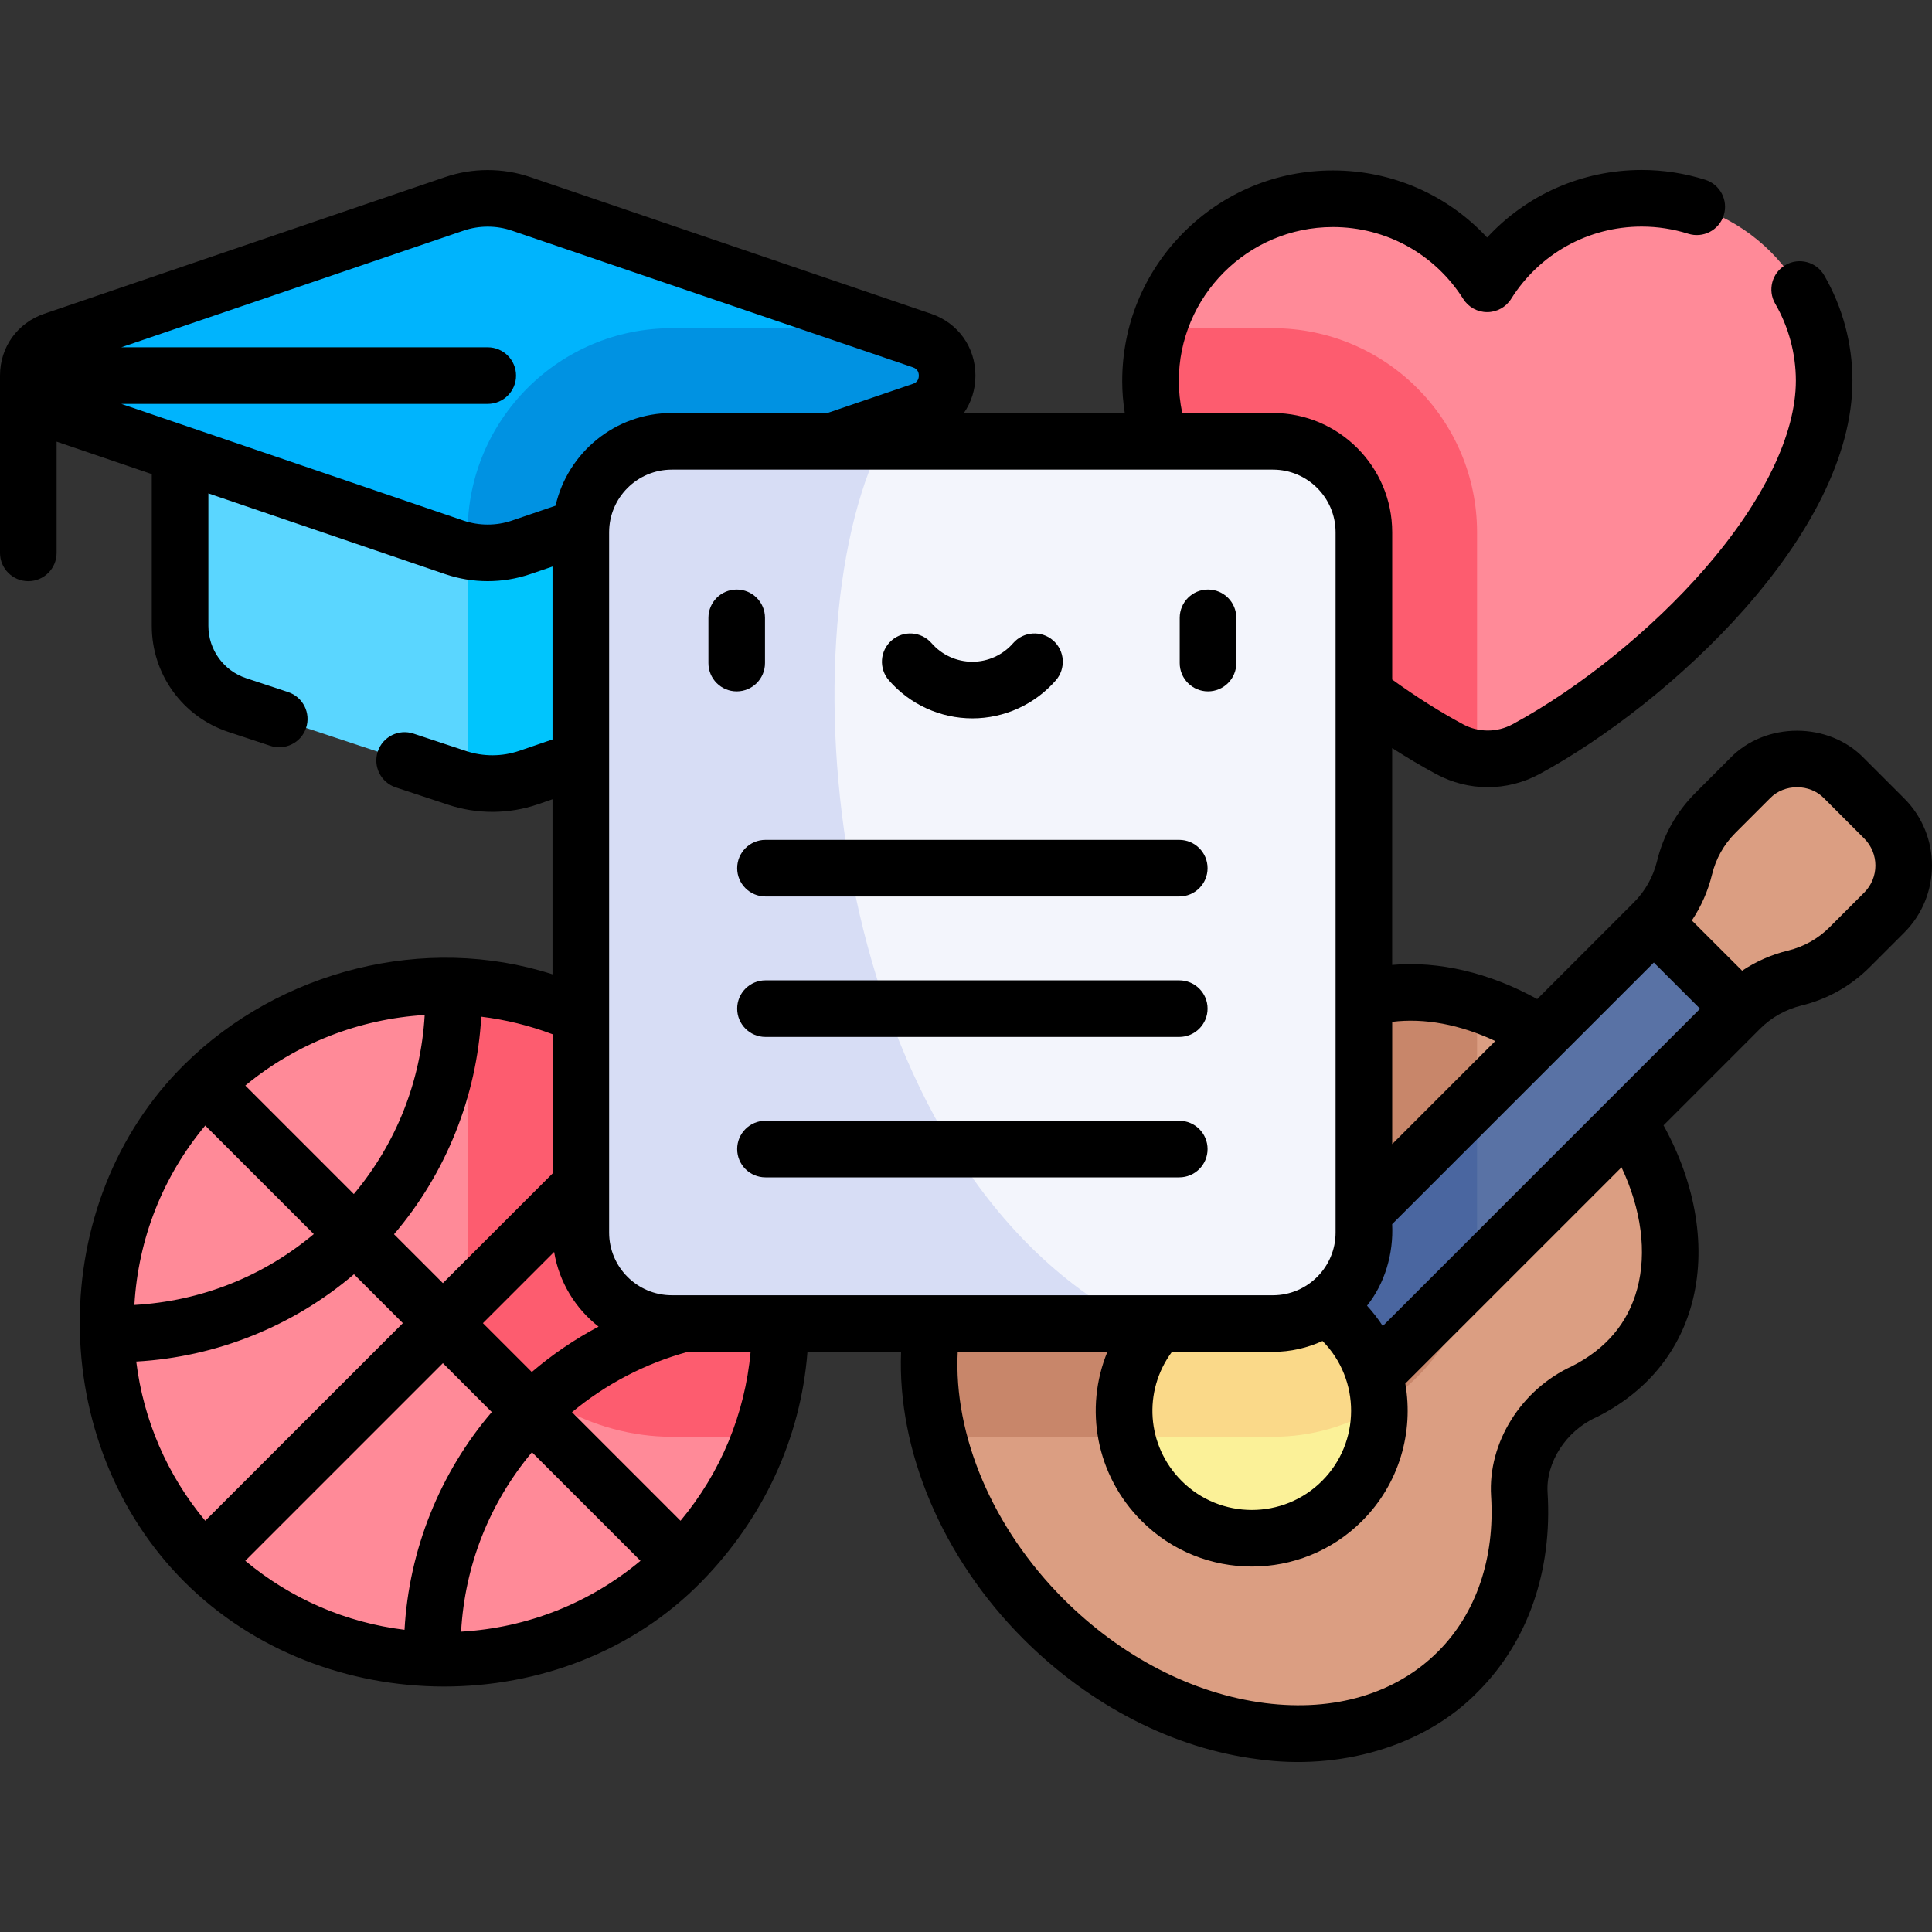
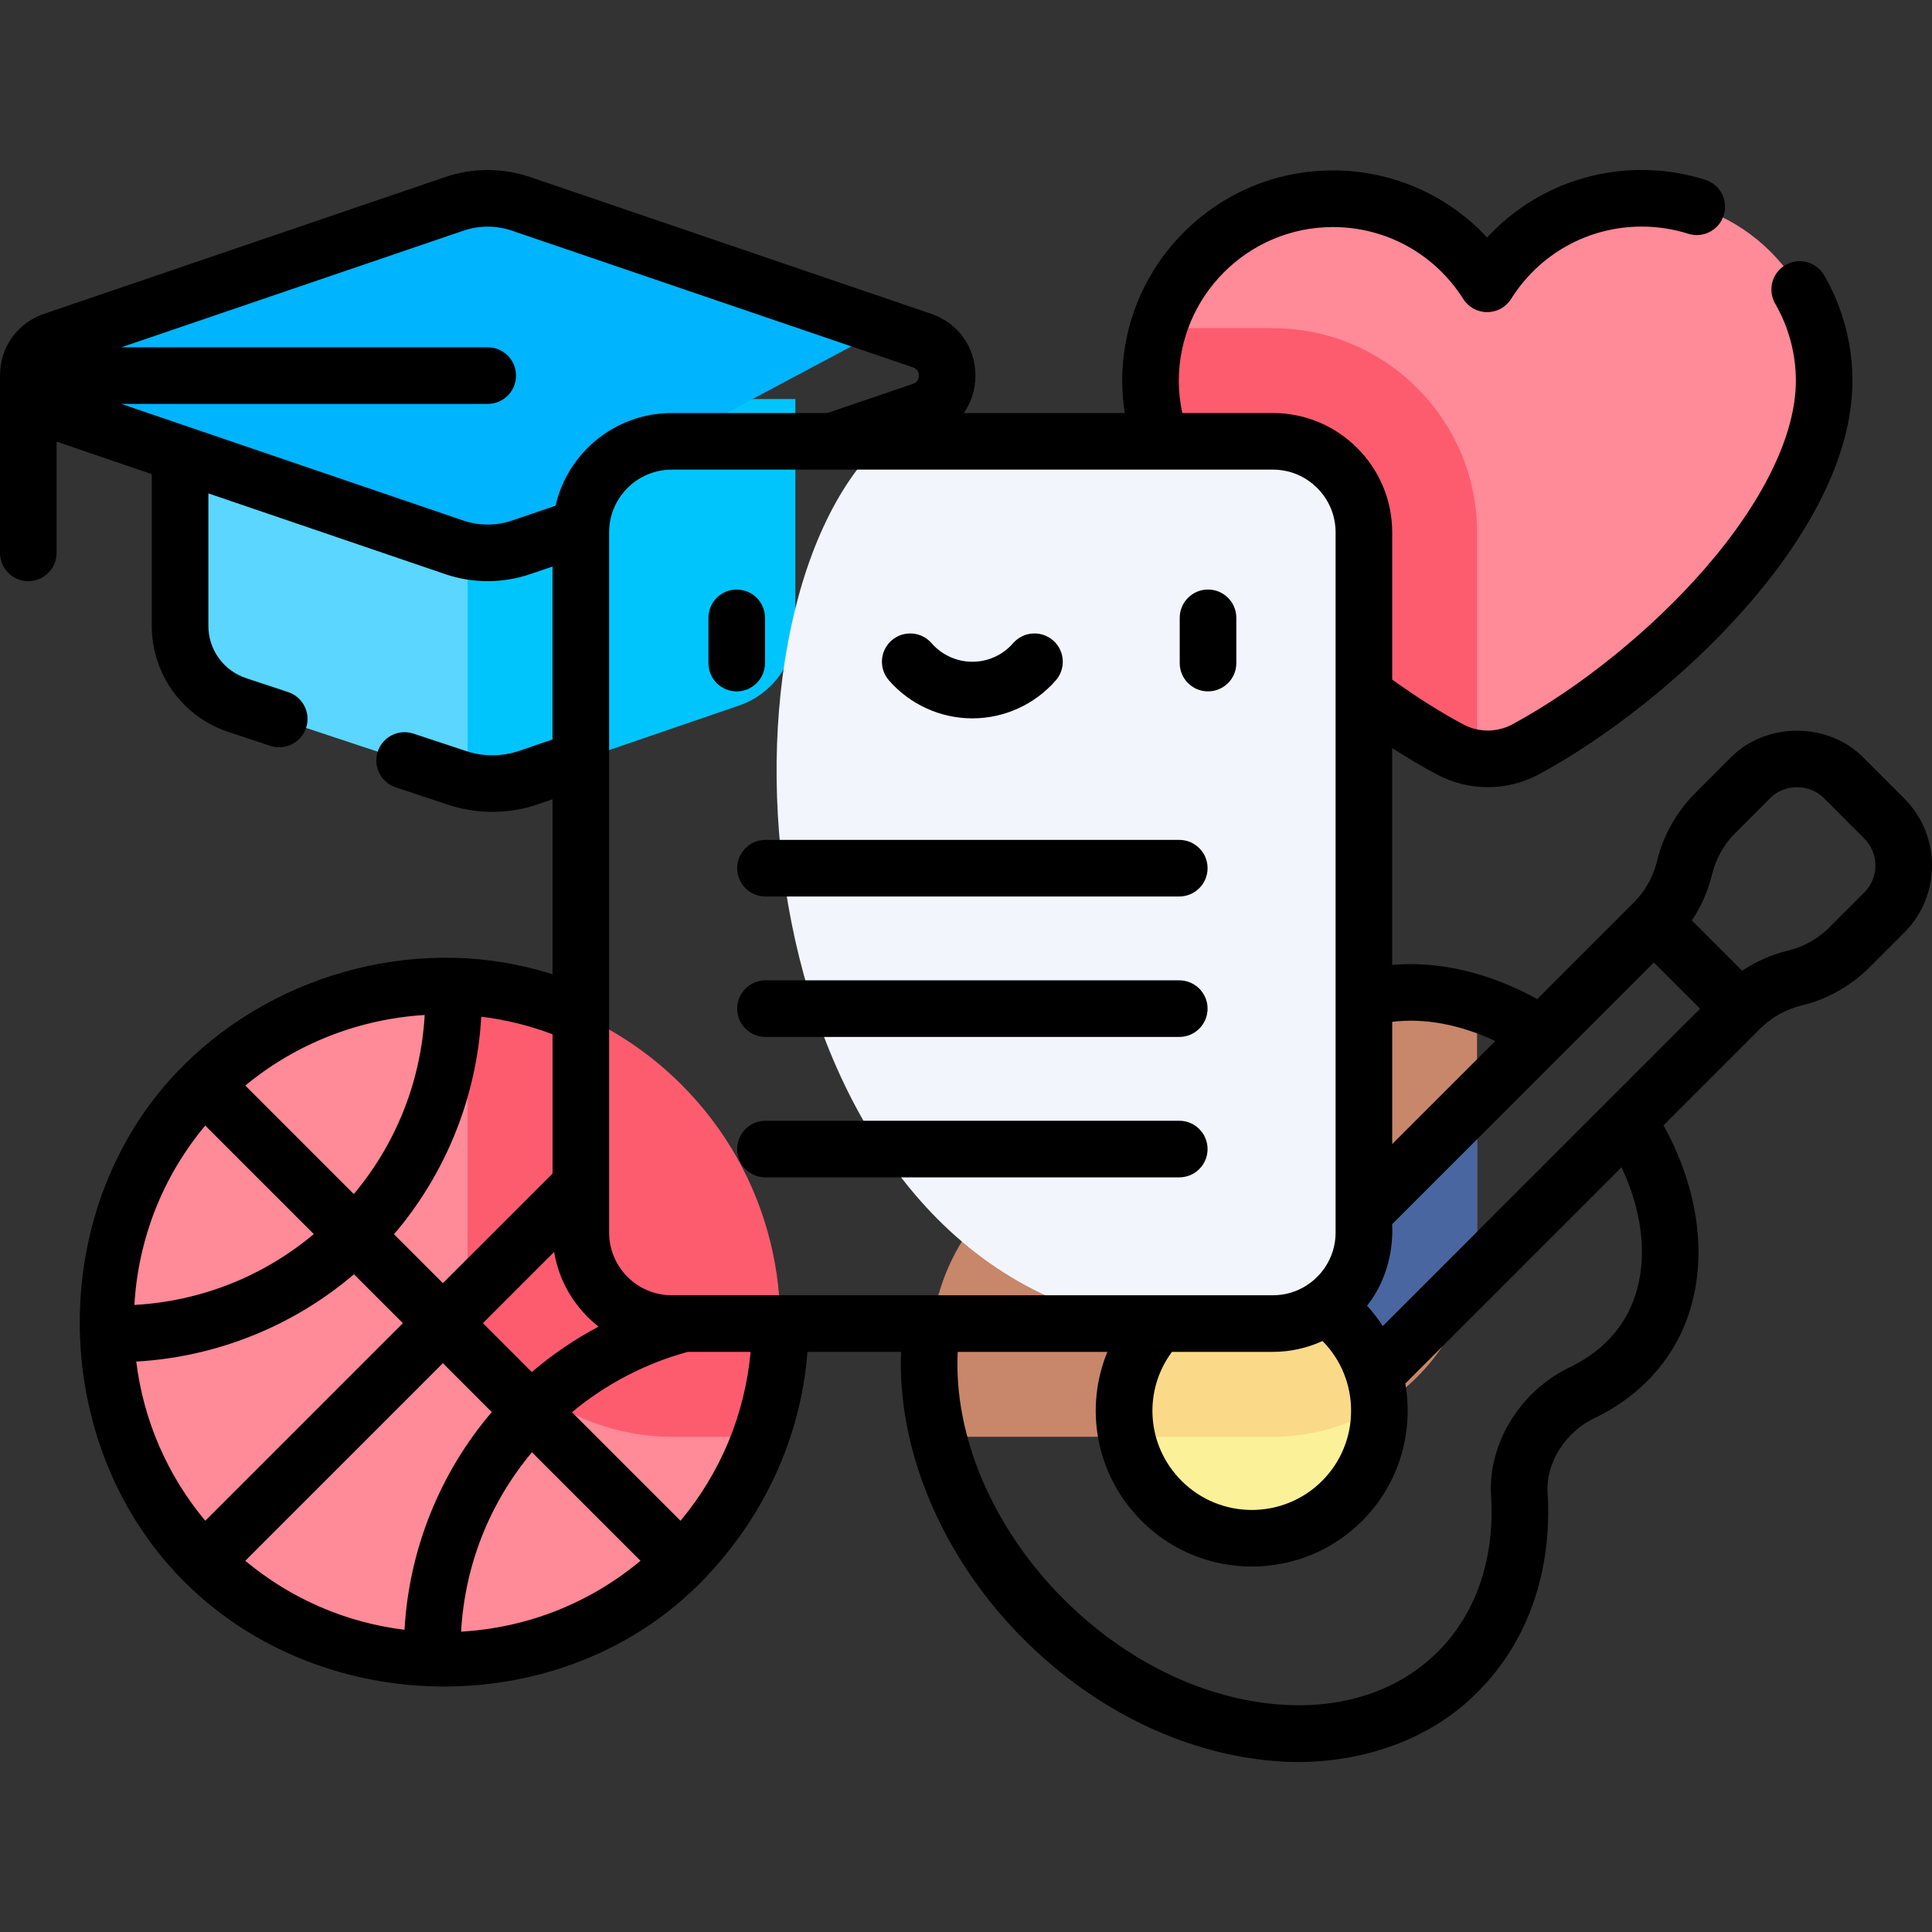
<svg xmlns="http://www.w3.org/2000/svg" width="50" height="50" viewBox="0 0 50 50" fill="none">
  <rect x="0" y="0" width="50" height="50" fill="#333333" stroke="none" />
  <g clip-path="url(#clip0_85_362)">
    <path d="M47.208 9.848C47.213 13.308 43.012 17.481 39.496 19.387C39.102 19.602 38.657 19.68 38.226 19.623L29.977 8.494C30.564 6.558 32.36 5.149 34.488 5.146C36.172 5.143 37.649 6.023 38.487 7.347C39.321 6.02 40.797 5.136 42.48 5.135C45.087 5.131 47.204 7.241 47.208 9.848Z" fill="#FF8A98" />
    <path d="M38.226 13.777V19.623C37.98 19.59 37.739 19.512 37.514 19.39C33.993 17.495 29.779 13.335 29.774 9.874C29.773 9.393 29.845 8.93 29.977 8.494H32.942C35.855 8.494 38.226 10.864 38.226 13.777Z" fill="#FD5C6F" />
    <path d="M13.387 10.327L13.691 15.565L12.102 20.21C12.011 20.189 11.922 20.165 11.834 20.136L6.14 18.249C5.257 17.957 4.662 17.132 4.662 16.201V10.327H13.387Z" fill="#5AD6FF" />
    <path d="M20.584 10.327V16.218C20.584 17.14 19.998 17.96 19.127 18.259L13.681 20.126C13.171 20.3 12.623 20.329 12.102 20.21V13.777C12.102 12.46 12.586 11.254 13.387 10.327H20.584Z" fill="#00C5FD" />
    <path d="M22.917 8.494L12.102 14.259C11.987 14.237 11.872 14.206 11.76 14.168L1.382 10.63C0.516 10.335 0.516 9.111 1.382 8.816L11.76 5.278C12.319 5.088 12.925 5.088 13.485 5.278L22.917 8.494Z" fill="#00B4FD" />
-     <path d="M23.862 10.63L13.484 14.168C13.037 14.321 12.56 14.351 12.102 14.259V13.777C12.102 10.864 14.472 8.494 17.385 8.494H22.917L23.862 8.816C24.728 9.111 24.728 10.335 23.862 10.63Z" fill="#0092E2" />
    <path d="M19.685 37.184C19.264 38.365 18.58 39.474 17.636 40.419C14.226 43.829 8.697 43.829 5.288 40.419C2.601 37.732 2.031 33.73 3.579 30.485C3.995 29.612 4.565 28.794 5.288 28.071C7.155 26.204 9.658 25.359 12.102 25.538L19.685 37.184Z" fill="#FF8A98" />
    <path d="M19.858 36.646C19.806 36.827 19.748 37.007 19.685 37.184H17.385C15.337 37.184 13.289 36.043 12.412 34.335C12.042 33.614 12.102 32.766 12.102 31.901V25.538C14.118 25.685 16.094 26.53 17.636 28.071C19.957 30.393 20.698 33.698 19.858 36.646Z" fill="#FD5C6F" />
-     <path d="M41.002 36.018C39.951 36.493 39.252 37.587 39.32 38.671C39.431 40.43 38.916 42.079 37.733 43.263C35.146 45.849 30.344 45.24 27.006 41.902C25.602 40.498 24.68 38.833 24.277 37.184L38.226 25.971C39.252 26.303 40.265 26.919 41.138 27.771C43.748 30.443 44.135 34.443 41.002 36.018Z" fill="#DB9E82" />
-     <path d="M38.226 25.971V31.901C38.226 34.814 35.856 37.184 32.943 37.184H24.277C23.722 34.915 24.148 32.674 25.646 31.177C26.829 29.992 28.478 29.478 30.238 29.589C31.323 29.657 32.415 28.958 32.891 27.908C33.952 25.797 36.112 25.283 38.226 25.971Z" fill="#C8866A" />
-     <path d="M48.763 23.62L47.864 24.519C47.669 24.715 47.45 24.881 47.211 25.014C46.973 25.148 46.717 25.25 46.449 25.314C45.913 25.443 45.423 25.718 45.033 26.108L43.224 25.684L42.8 23.876C42.996 23.681 43.162 23.461 43.295 23.222C43.429 22.984 43.53 22.728 43.595 22.461C43.725 21.925 43.999 21.434 44.389 21.045L45.289 20.145C45.961 19.472 47.052 19.472 47.725 20.145L48.763 21.184C49.436 21.856 49.436 22.947 48.763 23.62Z" fill="#DB9E82" />
-     <path d="M45.033 26.108L38.102 33.039L37.171 31.738L38.226 28.45L42.8 23.876L45.033 26.108Z" fill="#5972A5" />
+     <path d="M38.226 25.971V31.901C38.226 34.814 35.856 37.184 32.943 37.184H24.277C23.722 34.915 24.148 32.674 25.646 31.177C31.323 29.657 32.415 28.958 32.891 27.908C33.952 25.797 36.112 25.283 38.226 25.971Z" fill="#C8866A" />
    <path d="M38.226 28.45V31.901C38.226 32.292 38.183 32.673 38.102 33.039L34.605 36.536L32.373 34.303L38.226 28.45Z" fill="#4A66A0" />
    <path d="M34.733 38.846C33.443 40.136 31.352 40.136 30.063 38.846C29.59 38.373 29.291 37.793 29.165 37.184L32.202 35.635L35.698 36.408C35.726 37.287 35.405 38.175 34.733 38.846Z" fill="#FBF198" />
    <path d="M35.698 36.408C34.895 36.9 33.952 37.184 32.943 37.184H29.164C28.946 36.132 29.245 34.993 30.063 34.175C31.352 32.886 33.443 32.886 34.733 34.175C35.351 34.794 35.673 35.597 35.698 36.408Z" fill="#FAD989" />
    <path d="M35.296 13.777V31.901C35.296 33.201 34.243 34.255 32.943 34.255H29.375C19.213 32.417 18.001 15.992 22.83 11.424H32.943C34.243 11.424 35.296 12.477 35.296 13.777Z" fill="#F3F5FC" />
-     <path d="M29.375 34.255H17.385C16.085 34.255 15.031 33.201 15.031 31.901V13.777C15.031 12.477 16.085 11.424 17.385 11.424H22.829C20.244 16.531 21.409 30.12 29.375 34.255Z" fill="#D7DDF5" />
    <path d="M49.282 20.664L48.243 19.625C47.329 18.673 45.685 18.673 44.771 19.625L43.872 20.525C43.387 21.01 43.045 21.619 42.884 22.286C42.785 22.691 42.578 23.061 42.283 23.356L39.783 25.856C38.546 25.172 37.237 24.865 36.029 24.972V19.36C36.411 19.605 36.791 19.831 37.168 20.034C37.586 20.259 38.045 20.372 38.503 20.372C38.965 20.372 39.426 20.258 39.846 20.03C43.211 18.204 47.947 13.838 47.941 9.845C47.94 8.89 47.687 7.95 47.21 7.125C47.007 6.775 46.559 6.656 46.209 6.858C45.859 7.061 45.739 7.509 45.942 7.859C46.291 8.462 46.475 9.149 46.477 9.847C46.479 11.237 45.642 12.967 44.12 14.718C42.755 16.289 40.897 17.794 39.148 18.742C38.746 18.96 38.265 18.961 37.862 18.744C37.26 18.419 36.645 18.031 36.03 17.587V13.775C36.03 12.074 34.645 10.689 32.944 10.689H30.596C30.538 10.405 30.508 10.131 30.507 9.871C30.504 7.671 32.291 5.879 34.49 5.876H34.496C35.871 5.876 37.132 6.572 37.869 7.737C38.003 7.95 38.237 8.078 38.488 8.078C38.741 8.078 38.975 7.948 39.108 7.735C39.843 6.566 41.104 5.866 42.482 5.864H42.488C42.898 5.864 43.302 5.927 43.691 6.049C44.077 6.171 44.488 5.958 44.61 5.572C44.732 5.186 44.518 4.775 44.133 4.653C43.601 4.485 43.048 4.399 42.488 4.399C42.486 4.399 42.483 4.399 42.48 4.399C40.94 4.402 39.507 5.041 38.486 6.147C37.465 5.046 36.033 4.411 34.496 4.411C34.493 4.411 34.49 4.411 34.488 4.411C33.031 4.413 31.663 4.983 30.634 6.014C29.606 7.046 29.04 8.416 29.043 9.873C29.043 10.138 29.066 10.411 29.109 10.689H24.945C25.136 10.414 25.244 10.081 25.244 9.721C25.244 8.986 24.795 8.358 24.099 8.121L13.721 4.582C13.012 4.341 12.232 4.341 11.524 4.582L1.145 8.12C0.45 8.357 0 8.985 0 9.72V14.309C0 14.713 0.328 15.041 0.732 15.041C1.137 15.041 1.465 14.713 1.465 14.309V11.43L3.928 12.27V16.199C3.928 17.447 4.725 18.549 5.909 18.942L6.996 19.302C7.37 19.429 7.795 19.225 7.922 18.837C8.049 18.453 7.841 18.039 7.457 17.911L6.37 17.551C5.786 17.358 5.393 16.814 5.393 16.199V12.769L11.524 14.859C12.232 15.101 13.012 15.1 13.72 14.859L14.299 14.662V19.137L13.443 19.43C12.999 19.583 12.509 19.585 12.063 19.437L10.701 18.986C10.317 18.859 9.903 19.067 9.776 19.451C9.649 19.835 9.857 20.25 10.241 20.377L11.602 20.828C12.35 21.076 13.173 21.072 13.918 20.816L14.299 20.685V25.215C11.002 24.154 7.239 25.109 4.77 27.551C1.152 31.129 1.172 37.337 4.77 40.935C8.368 44.533 14.593 44.569 18.154 40.935C19.748 39.307 20.723 37.234 20.897 34.986H23.32C23.218 37.538 24.386 40.316 26.488 42.419C28.217 44.147 30.373 45.252 32.559 45.529C34.647 45.821 36.852 45.219 38.251 43.779C39.54 42.49 40.179 40.659 40.051 38.623C40.003 37.849 40.529 37.034 41.303 36.683C41.312 36.679 41.321 36.675 41.33 36.671C42.587 36.039 43.436 35.026 43.784 33.741C44.17 32.316 43.901 30.661 43.052 29.124L45.551 26.624C45.846 26.329 46.216 26.122 46.621 26.023C47.288 25.862 47.897 25.52 48.383 25.035L49.282 24.136C50.239 23.178 50.239 21.621 49.282 20.664ZM41.617 28.486C41.615 28.488 35.786 34.318 35.786 34.318C35.667 34.134 35.531 33.958 35.379 33.791C35.836 33.219 36.067 32.453 36.029 31.681L42.801 24.91L43.998 26.106L41.617 28.486ZM30.33 34.986H32.944C33.402 34.986 33.836 34.884 34.227 34.705C35.217 35.708 35.213 37.328 34.215 38.326C33.214 39.328 31.583 39.328 30.581 38.326C29.667 37.412 29.579 35.998 30.33 34.986ZM38.697 26.942L36.03 29.609V26.445C36.863 26.341 37.787 26.513 38.697 26.942ZM34.565 13.775V31.899C34.565 32.793 33.837 33.521 32.944 33.521H17.386C16.492 33.521 15.764 32.793 15.764 31.899V13.775C15.764 12.881 16.492 12.154 17.386 12.154H32.944C33.837 12.154 34.565 12.881 34.565 13.775ZM3.526 35.237C5.595 35.121 7.586 34.324 9.161 32.978L10.426 34.243L5.312 39.357C4.328 38.177 3.713 36.756 3.526 35.237ZM5.312 29.129L8.121 31.938C6.804 33.04 5.195 33.675 3.478 33.772C3.577 32.056 4.215 30.443 5.312 29.129ZM11.462 35.279L12.727 36.544C11.381 38.119 10.584 40.11 10.469 42.179C8.949 41.992 7.528 41.377 6.348 40.393L11.462 35.279ZM13.767 37.584L16.576 40.393C15.262 41.489 13.649 42.128 11.933 42.227C12.03 40.51 12.665 38.902 13.767 37.584ZM12.498 34.243L14.341 32.4C14.469 33.181 14.892 33.865 15.491 34.333C14.875 34.659 14.295 35.053 13.763 35.508L12.498 34.243ZM13.248 13.473C12.844 13.61 12.4 13.61 11.996 13.473L3.139 10.453H12.622C13.027 10.453 13.355 10.125 13.355 9.721C13.355 9.316 13.027 8.988 12.622 8.988H3.139L11.996 5.969C12.4 5.831 12.844 5.831 13.248 5.969L23.627 9.507C23.753 9.55 23.779 9.647 23.779 9.721C23.779 9.794 23.753 9.891 23.627 9.934L21.413 10.689H17.386C15.92 10.689 14.691 11.716 14.378 13.087L13.248 13.473ZM14.3 30.37L11.462 33.207L10.197 31.942C11.542 30.368 12.339 28.379 12.455 26.312C13.08 26.388 13.699 26.539 14.3 26.766V30.37ZM10.991 26.268C10.892 27.981 10.257 29.587 9.157 30.902L6.349 28.094C7.674 26.996 9.311 26.37 10.991 26.268ZM17.612 39.357L14.803 36.548C15.678 35.82 16.7 35.286 17.8 34.986H19.426C19.278 36.6 18.65 38.113 17.612 39.357ZM42.37 33.358C42.132 34.238 41.565 34.91 40.685 35.356C39.364 35.961 38.503 37.34 38.589 38.715C38.691 40.325 38.203 41.756 37.215 42.743C36.128 43.831 34.54 44.304 32.744 44.076C30.878 43.839 29.024 42.883 27.524 41.383C25.689 39.547 24.675 37.149 24.786 34.986H28.659C28.058 36.447 28.357 38.174 29.545 39.362C30.331 40.149 31.365 40.542 32.398 40.542C33.431 40.542 34.465 40.149 35.251 39.362C36.217 38.397 36.589 37.059 36.369 35.806L41.965 30.21C42.477 31.298 42.627 32.41 42.37 33.358ZM48.246 23.1L47.347 23.999C47.052 24.294 46.682 24.502 46.277 24.6C45.85 24.703 45.448 24.881 45.086 25.122L43.785 23.822C44.026 23.46 44.204 23.057 44.308 22.63C44.406 22.225 44.613 21.855 44.908 21.56L45.807 20.661C46.176 20.277 46.839 20.277 47.208 20.661L48.246 21.7C48.632 22.086 48.632 22.714 48.246 23.1Z" fill="black" />
    <path d="M19.798 17.161V15.989C19.798 15.585 19.47 15.257 19.066 15.257C18.661 15.257 18.334 15.585 18.334 15.989V17.161C18.334 17.565 18.661 17.893 19.066 17.893C19.47 17.893 19.798 17.565 19.798 17.161Z" fill="black" />
    <path d="M31.263 17.893C31.668 17.893 31.996 17.565 31.996 17.161V15.989C31.996 15.585 31.668 15.257 31.263 15.257C30.859 15.257 30.531 15.585 30.531 15.989V17.161C30.531 17.565 30.859 17.893 31.263 17.893Z" fill="black" />
    <path d="M25.165 18.591C25.992 18.591 26.78 18.232 27.325 17.607C27.59 17.302 27.559 16.84 27.254 16.574C26.948 16.308 26.486 16.34 26.22 16.645C25.954 16.951 25.569 17.126 25.165 17.126C24.76 17.126 24.375 16.951 24.109 16.645C23.843 16.34 23.38 16.308 23.075 16.574C22.77 16.84 22.739 17.302 23.005 17.607C23.549 18.232 24.337 18.591 25.165 18.591Z" fill="black" />
    <path d="M30.519 21.736H19.81C19.406 21.736 19.078 22.064 19.078 22.469C19.078 22.873 19.406 23.201 19.81 23.201H30.519C30.924 23.201 31.252 22.873 31.252 22.469C31.252 22.064 30.924 21.736 30.519 21.736Z" fill="black" />
    <path d="M30.519 25.371H19.81C19.406 25.371 19.078 25.699 19.078 26.103C19.078 26.508 19.406 26.836 19.81 26.836H30.519C30.924 26.836 31.252 26.508 31.252 26.103C31.252 25.699 30.924 25.371 30.519 25.371Z" fill="black" />
    <path d="M30.519 29.005H19.81C19.406 29.005 19.078 29.333 19.078 29.738C19.078 30.142 19.406 30.47 19.81 30.47H30.519C30.924 30.47 31.252 30.142 31.252 29.738C31.252 29.333 30.924 29.005 30.519 29.005Z" fill="black" />
  </g>
  <defs>
    <clipPath id="clip0_85_362">
      <rect width="50" height="50" fill="white" />
    </clipPath>
  </defs>
</svg>